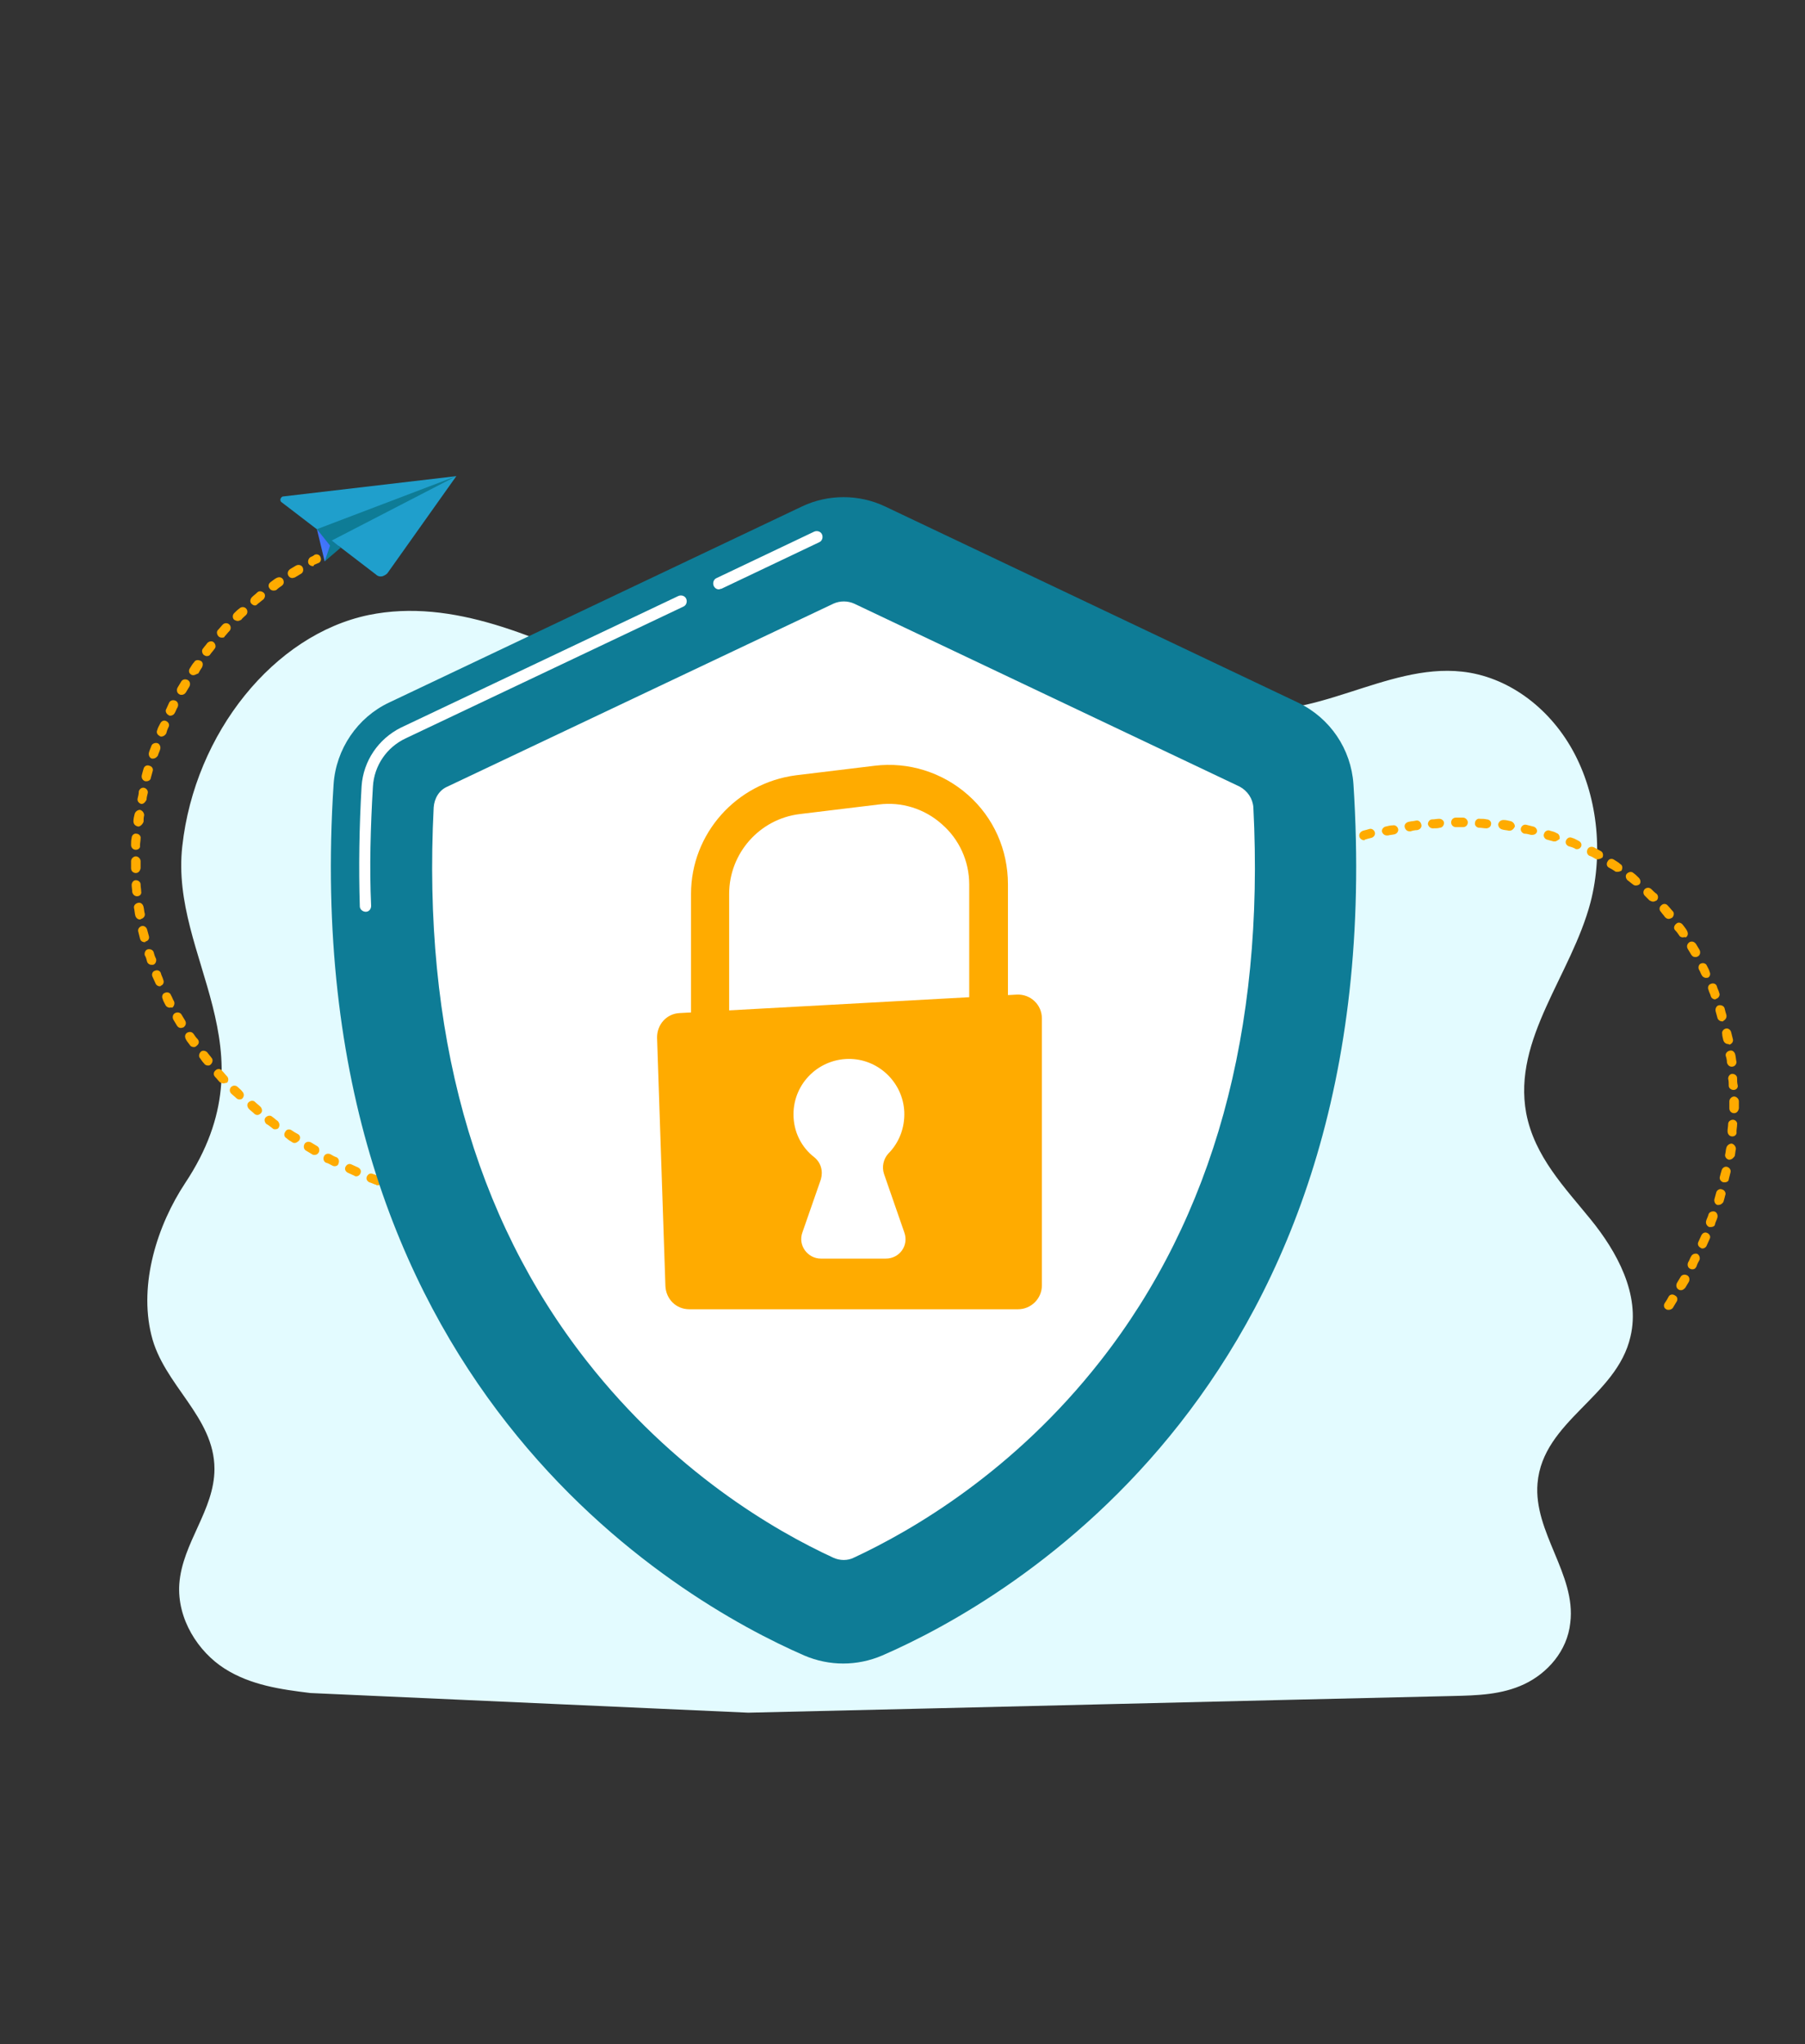
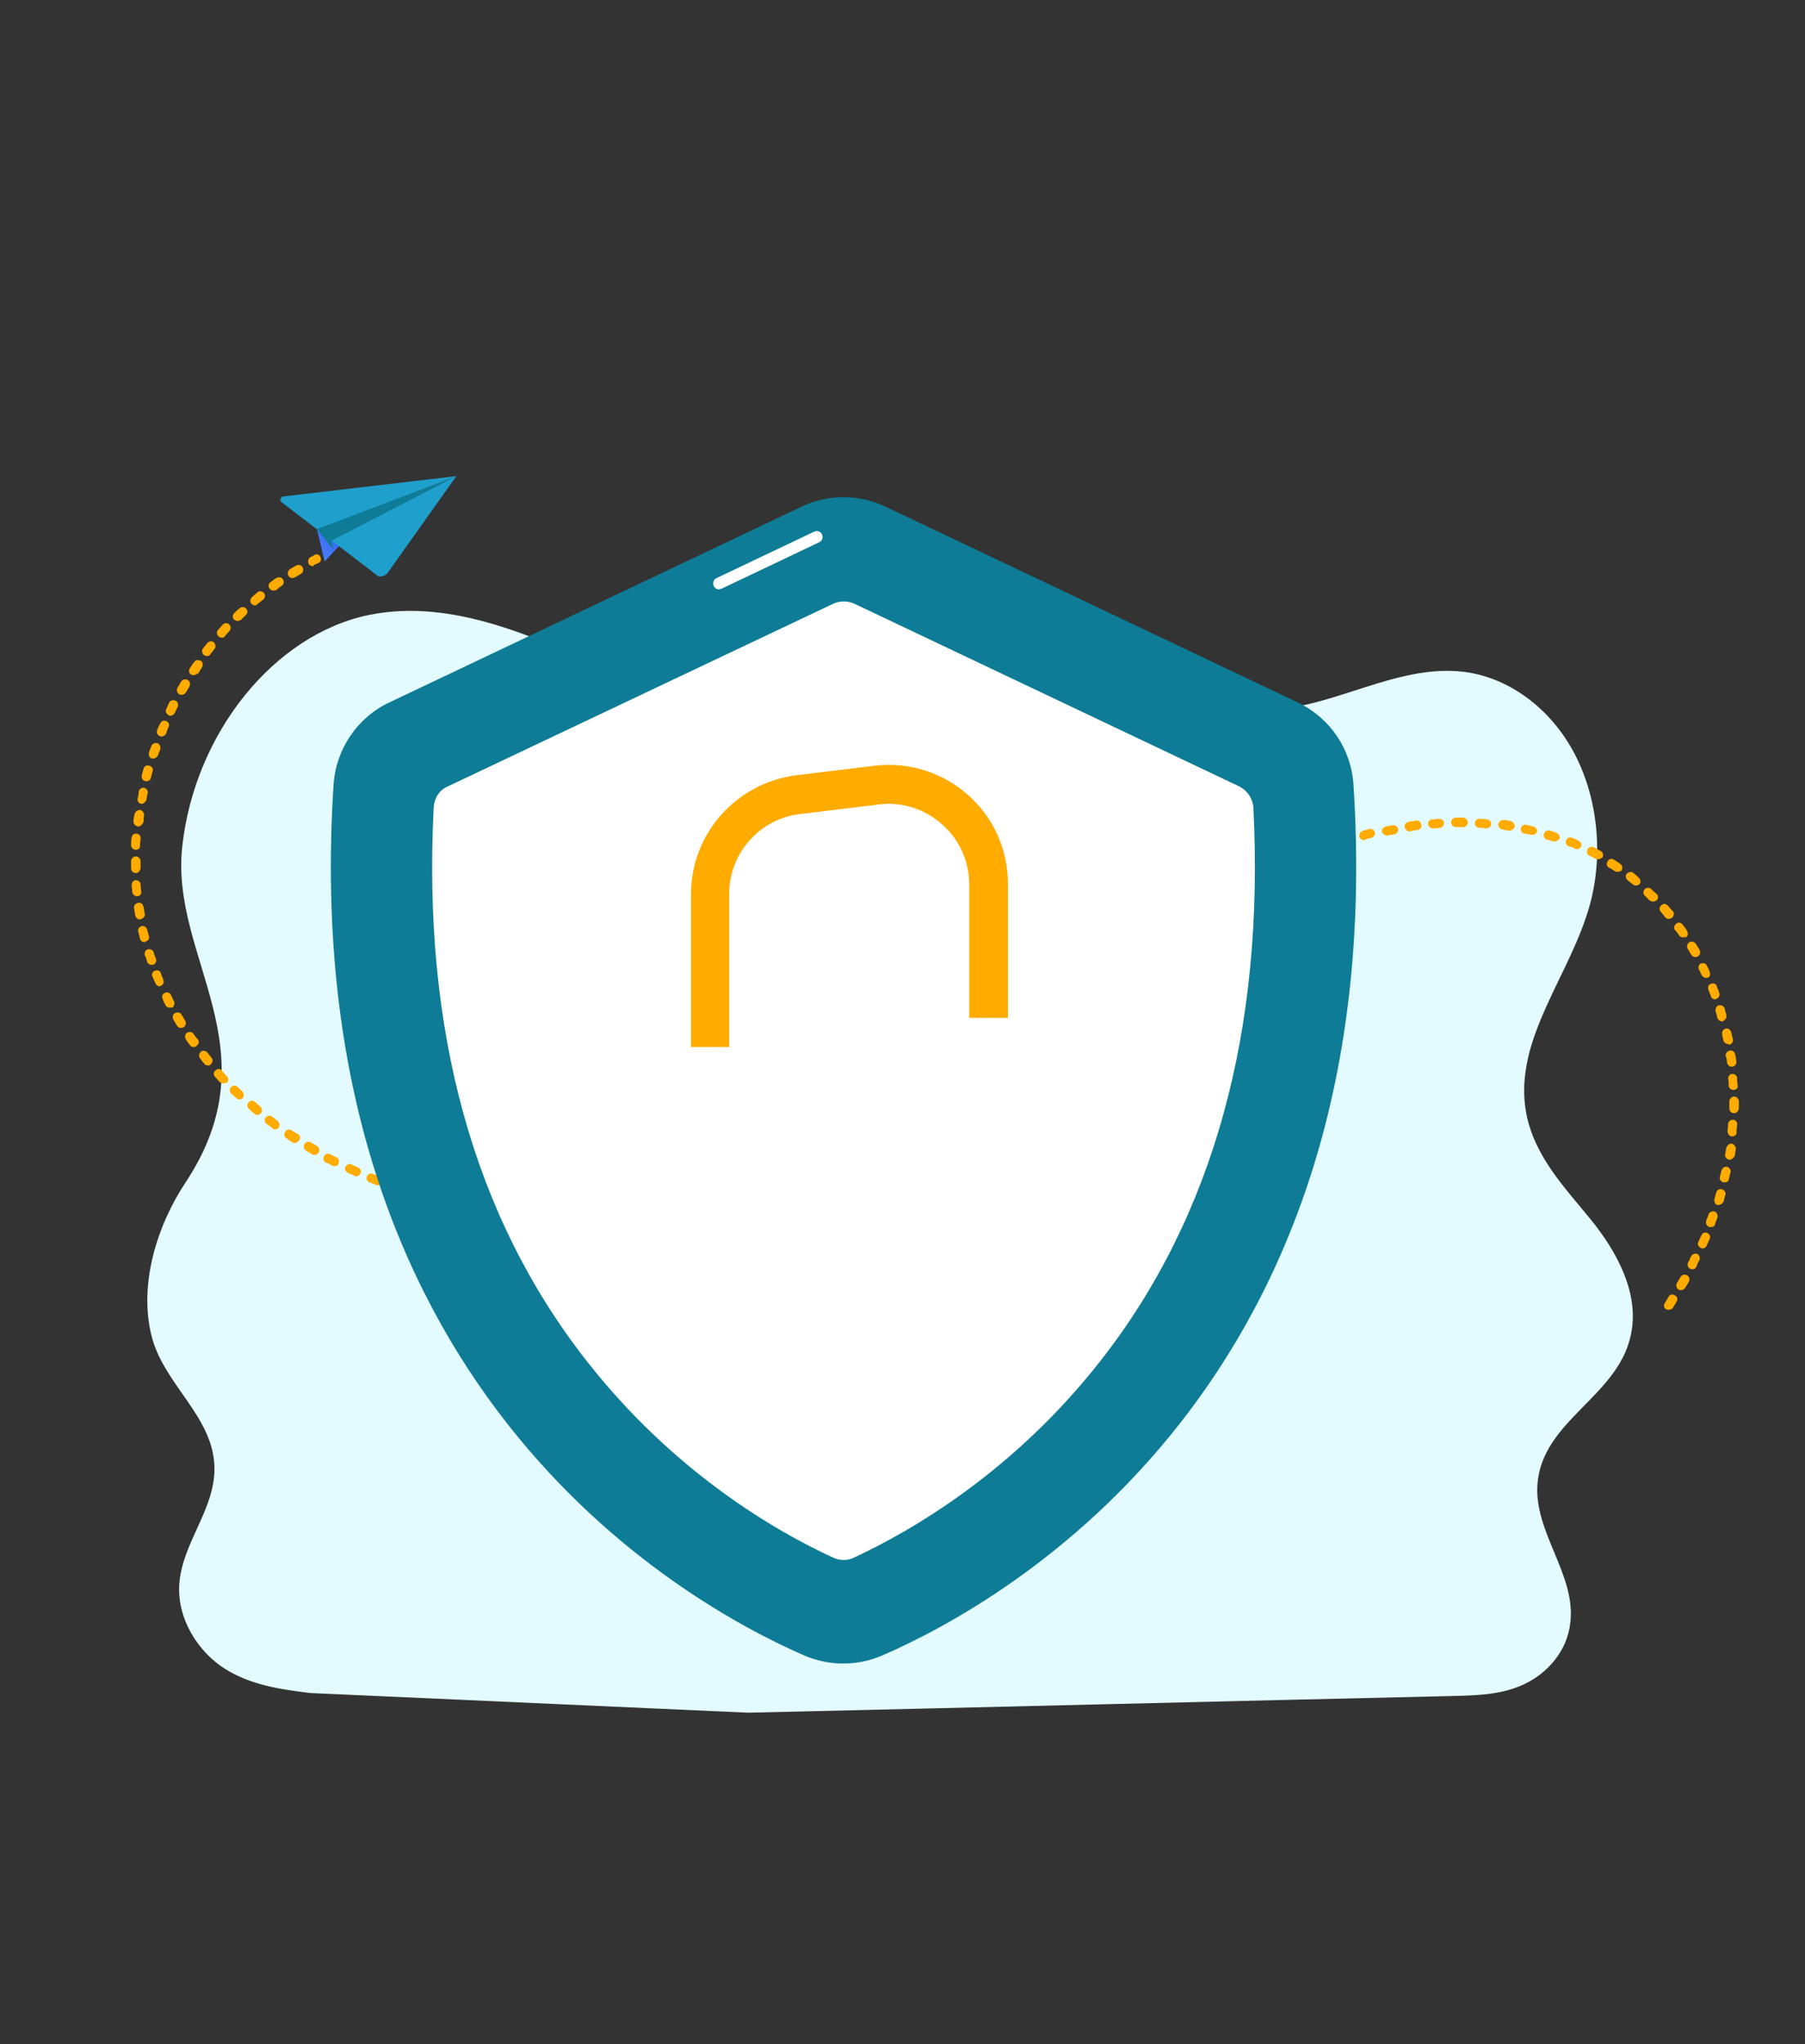
<svg xmlns="http://www.w3.org/2000/svg" version="1.1" id="Layer_1" x="0px" y="0px" viewBox="0 0 303 343" style="enable-background:new 0 0 303 343;" xml:space="preserve">
  <rect x="0" y="0" width="303" height="343" fill="#333333" stroke="none" />
  <style type="text/css"> .st0{fill:#E3FBFF;} .st1{fill:#FFAB00;} .st2{fill:#0E7C96;} .st3{fill:#FFFFFF;} .st4{fill:url(#SVGID_1_);} .st5{fill:#1F9FCC;} </style>
  <path class="st0" d="M273.7,224.3c1.7-7.1-2.3-14.3-6.7-19.7c-4.3-5.3-9.4-10.5-10.8-17.8c-2.3-12.5,7.6-23.2,10.8-35.4 c2.2-8.5,1.1-18.1-3-25.5c-4.1-7.4-11.1-12.4-18.6-13.2c-12.8-1.4-25.3,8.8-37.8,5.9c-10.1-2.4-18-12.8-28.2-14 c-12-1.3-22,10.5-33.5,14.9c-13.7,5.3-28.6-0.2-42.1-6.3s-27.7-12.9-41.9-10C46,106.5,32.7,123,30.6,142 c-2.1,18.8,15.5,33.9,0.5,56.5c-4.7,7.1-7.8,16.9-5.7,25.5c2,8.4,10.6,13.7,10.6,22.5c0,6.9-5.4,12.4-5.9,19.3 c-0.4,5.9,3.2,11.4,7.6,14.2c4.4,2.8,9.5,3.5,14.4,4.1l73.5,3.3c39.4-0.9,78.9-1.9,118.3-2.8c4.1-0.1,8.2-0.2,12-2s7.2-5.5,7.7-10.3 c1-8.1-6.2-15.2-5.5-23.4C259,238.4,271.4,234.4,273.7,224.3z" />
  <path class="st1" d="M280.1,219.8c-0.1,0-0.3,0-0.4-0.1c-0.4-0.2-0.5-0.7-0.2-1.1c0.2-0.3,0.4-0.6,0.6-1c0.2-0.4,0.7-0.5,1.1-0.2 c0.4,0.2,0.5,0.7,0.2,1.1c-0.2,0.3-0.4,0.7-0.6,1C280.6,219.7,280.4,219.8,280.1,219.8z M282.2,216.5c-0.1,0-0.3,0-0.4-0.1 c-0.4-0.2-0.5-0.7-0.3-1.1c0.2-0.3,0.4-0.7,0.6-1c0.2-0.4,0.7-0.5,1.1-0.3c0.4,0.2,0.5,0.7,0.3,1.1c-0.2,0.3-0.4,0.7-0.6,1 C282.7,216.3,282.5,216.5,282.2,216.5z M284.1,213c-0.1,0-0.2,0-0.4-0.1c-0.4-0.2-0.5-0.7-0.3-1.1c0.2-0.3,0.3-0.7,0.5-1 c0.2-0.4,0.7-0.5,1-0.4c0.4,0.2,0.5,0.7,0.4,1c-0.2,0.4-0.4,0.7-0.5,1.1C284.6,212.9,284.4,213,284.1,213z M285.8,209.5 c-0.1,0-0.2,0-0.3-0.1c-0.4-0.2-0.6-0.6-0.4-1c0.2-0.4,0.3-0.7,0.5-1.1c0.2-0.4,0.6-0.6,1-0.4c0.4,0.2,0.6,0.6,0.4,1 c-0.2,0.4-0.3,0.7-0.5,1.1C286.4,209.3,286.1,209.5,285.8,209.5z M287.2,205.9c-0.1,0-0.2,0-0.3,0c-0.4-0.2-0.6-0.6-0.5-1 c0.1-0.4,0.3-0.7,0.4-1.1c0.1-0.4,0.6-0.6,1-0.5c0.4,0.1,0.6,0.6,0.5,1c-0.1,0.4-0.3,0.7-0.4,1.1 C287.9,205.7,287.6,205.9,287.2,205.9z M92.8,204.4c-0.4,0-0.8-0.3-0.8-0.8c0-0.4,0.3-0.8,0.8-0.8c0.4,0,0.8,0,1.2,0c0,0,0,0,0,0 c0.4,0,0.8,0.3,0.8,0.8c0,0.4-0.3,0.8-0.8,0.8C93.6,204.4,93.2,204.4,92.8,204.4z M90.1,204.4C90.1,204.4,90,204.4,90.1,204.4 c-0.4,0-0.8,0-1.2-0.1c-0.4,0-0.8-0.4-0.7-0.8c0-0.4,0.4-0.8,0.8-0.7c0.4,0,0.8,0,1.2,0c0.4,0,0.8,0.4,0.8,0.8 C90.8,204,90.5,204.4,90.1,204.4z M96.7,204.3c-0.4,0-0.8-0.3-0.8-0.7c0-0.4,0.3-0.8,0.7-0.8c0.4,0,0.8,0,1.2-0.1 c0.4,0,0.8,0.3,0.8,0.7c0,0.4-0.3,0.8-0.7,0.8C97.5,204.3,97.1,204.3,96.7,204.3C96.7,204.3,96.7,204.3,96.7,204.3z M86.2,204.1 C86.1,204.1,86.1,204.1,86.2,204.1c-0.5,0-0.9-0.1-1.2-0.1c-0.4,0-0.7-0.4-0.7-0.9c0-0.4,0.4-0.7,0.9-0.7c0.4,0,0.8,0.1,1.2,0.1 c0.4,0,0.8,0.4,0.7,0.8C86.9,203.8,86.6,204.1,86.2,204.1z M100.6,204.1c-0.4,0-0.7-0.3-0.8-0.7c0-0.4,0.3-0.8,0.7-0.8 c0.4,0,0.8-0.1,1.2-0.1c0.4,0,0.8,0.3,0.9,0.7c0,0.4-0.3,0.8-0.7,0.9C101.4,204,101.1,204,100.6,204.1 C100.6,204.1,100.6,204.1,100.6,204.1z M82.3,203.7c0,0-0.1,0-0.1,0c-0.4-0.1-0.8-0.1-1.2-0.2c-0.4-0.1-0.7-0.5-0.7-0.9 c0.1-0.4,0.5-0.7,0.9-0.7c0.4,0.1,0.8,0.1,1.1,0.2c0.4,0.1,0.7,0.4,0.7,0.9C83,203.4,82.7,203.7,82.3,203.7z M104.5,203.7 c-0.4,0-0.7-0.3-0.8-0.7c-0.1-0.4,0.2-0.8,0.7-0.9c0.4,0,0.8-0.1,1.2-0.2c0.4-0.1,0.8,0.2,0.9,0.7c0.1,0.4-0.2,0.8-0.7,0.9 C105.4,203.5,105,203.6,104.5,203.7C104.5,203.7,104.5,203.7,104.5,203.7z M78.4,203.1c0,0-0.1,0-0.1,0c-0.4-0.1-0.8-0.1-1.2-0.2 c-0.4-0.1-0.7-0.5-0.6-0.9c0.1-0.4,0.5-0.7,0.9-0.6c0.4,0.1,0.8,0.1,1.1,0.2c0.4,0.1,0.7,0.5,0.6,0.9 C79.1,202.9,78.8,203.1,78.4,203.1z M108.3,203.1c-0.4,0-0.7-0.3-0.8-0.7c-0.1-0.4,0.2-0.8,0.6-0.9c0.4-0.1,0.8-0.1,1.1-0.2 c0.4-0.1,0.8,0.2,0.9,0.6c0.1,0.4-0.2,0.8-0.6,0.9c-0.4,0.1-0.8,0.1-1.2,0.2C108.4,203.1,108.4,203.1,108.3,203.1z M112.2,202.4 c-0.4,0-0.7-0.3-0.8-0.6c-0.1-0.4,0.2-0.8,0.6-0.9c0.4-0.1,0.8-0.2,1.1-0.2c0.4-0.1,0.8,0.2,0.9,0.6c0.1,0.4-0.2,0.8-0.6,0.9 c-0.4,0.1-0.8,0.2-1.2,0.2C112.3,202.4,112.2,202.4,112.2,202.4z M74.6,202.3c-0.1,0-0.1,0-0.2,0c-0.4-0.1-0.8-0.2-1.2-0.3 c-0.4-0.1-0.7-0.5-0.6-0.9c0.1-0.4,0.5-0.7,0.9-0.6c0.4,0.1,0.8,0.2,1.1,0.3c0.4,0.1,0.7,0.5,0.6,0.9 C75.3,202.1,74.9,202.3,74.6,202.3z M288.5,202.2c-0.1,0-0.2,0-0.2,0c-0.4-0.1-0.6-0.6-0.5-1c0.1-0.4,0.2-0.7,0.3-1.1 c0.1-0.4,0.6-0.7,1-0.5c0.4,0.1,0.7,0.6,0.5,1c-0.1,0.4-0.2,0.8-0.3,1.1C289.1,202,288.8,202.2,288.5,202.2z M116,201.5 c-0.4,0-0.7-0.2-0.8-0.6c-0.1-0.4,0.2-0.8,0.6-0.9c0.4-0.1,0.8-0.2,1.1-0.3c0.4-0.1,0.8,0.1,0.9,0.6c0.1,0.4-0.1,0.8-0.6,0.9 c-0.4,0.1-0.8,0.2-1.1,0.3C116.1,201.5,116.1,201.5,116,201.5z M70.8,201.4c-0.1,0-0.1,0-0.2,0c-0.4-0.1-0.8-0.2-1.1-0.3 c-0.4-0.1-0.6-0.6-0.5-1c0.1-0.4,0.6-0.7,1-0.5c0.4,0.1,0.7,0.2,1.1,0.3c0.4,0.1,0.7,0.5,0.5,1C71.5,201.1,71.1,201.4,70.8,201.4z M119.8,200.6c-0.3,0-0.7-0.2-0.8-0.6c-0.1-0.4,0.1-0.8,0.5-1c0.4-0.1,0.7-0.2,1.1-0.3c0.4-0.1,0.8,0.1,1,0.5c0.1,0.4-0.1,0.8-0.5,1 c-0.4,0.1-0.8,0.2-1.1,0.3C119.9,200.5,119.9,200.6,119.8,200.6z M67.1,200.2c-0.1,0-0.2,0-0.2,0c-0.4-0.1-0.7-0.3-1.1-0.4 c-0.4-0.1-0.6-0.6-0.5-1c0.1-0.4,0.6-0.6,1-0.5c0.4,0.1,0.7,0.3,1.1,0.4c0.4,0.1,0.6,0.6,0.5,1C67.7,200,67.4,200.2,67.1,200.2z M123.5,199.5c-0.3,0-0.6-0.2-0.7-0.5c-0.1-0.4,0.1-0.9,0.5-1c0.4-0.1,0.7-0.2,1.1-0.4c0.4-0.1,0.9,0.1,1,0.5c0.1,0.4-0.1,0.9-0.5,1 c-0.4,0.1-0.8,0.2-1.1,0.4C123.7,199.4,123.6,199.5,123.5,199.5z M63.4,198.9c-0.1,0-0.2,0-0.3-0.1c-0.4-0.1-0.7-0.3-1.1-0.4 c-0.4-0.2-0.6-0.6-0.4-1c0.2-0.4,0.6-0.6,1-0.4c0.4,0.1,0.7,0.3,1.1,0.4c0.4,0.2,0.6,0.6,0.4,1C64,198.7,63.7,198.9,63.4,198.9z M289.5,198.4c-0.1,0-0.1,0-0.2,0c-0.4-0.1-0.7-0.5-0.6-0.9c0.1-0.4,0.2-0.8,0.3-1.1c0.1-0.4,0.5-0.7,0.9-0.6 c0.4,0.1,0.7,0.5,0.6,0.9c-0.1,0.4-0.2,0.8-0.3,1.2C290.2,198.2,289.9,198.4,289.5,198.4z M127.3,198.2c-0.3,0-0.6-0.2-0.7-0.5 c-0.1-0.4,0.1-0.9,0.5-1c0.4-0.1,0.7-0.3,1.1-0.4c0.4-0.1,0.9,0.1,1,0.5c0.1,0.4-0.1,0.9-0.5,1c-0.4,0.1-0.7,0.3-1.1,0.4 C127.4,198.2,127.3,198.2,127.3,198.2z M59.8,197.4c-0.1,0-0.2,0-0.3-0.1c-0.4-0.2-0.7-0.3-1.1-0.5c-0.4-0.2-0.6-0.6-0.4-1 c0.2-0.4,0.6-0.6,1-0.4c0.4,0.2,0.7,0.3,1.1,0.5c0.4,0.2,0.6,0.6,0.4,1C60.4,197.2,60.1,197.4,59.8,197.4z M130.9,196.9 c-0.3,0-0.6-0.2-0.7-0.5c-0.2-0.4,0.1-0.9,0.5-1c0.4-0.1,0.7-0.3,1.1-0.4c0.4-0.2,0.9,0,1,0.4c0.2,0.4,0,0.9-0.4,1 c-0.4,0.1-0.7,0.3-1.1,0.4C131.1,196.9,131,196.9,130.9,196.9z M56.2,195.7c-0.1,0-0.2,0-0.4-0.1c-0.4-0.2-0.7-0.4-1.1-0.5 c-0.4-0.2-0.5-0.7-0.3-1.1c0.2-0.4,0.7-0.5,1.1-0.3c0.3,0.2,0.7,0.4,1,0.5c0.4,0.2,0.5,0.7,0.3,1.1 C56.8,195.5,56.5,195.7,56.2,195.7z M134.6,195.5c-0.3,0-0.6-0.2-0.7-0.5c-0.2-0.4,0-0.9,0.4-1c0.4-0.1,0.7-0.3,1.1-0.4 c0.4-0.2,0.9,0,1,0.4c0.2,0.4,0,0.9-0.4,1c-0.4,0.2-0.7,0.3-1.1,0.5C134.8,195.4,134.7,195.5,134.6,195.5z M290.3,194.6 c0,0-0.1,0-0.1,0c-0.4-0.1-0.7-0.5-0.6-0.9c0.1-0.4,0.1-0.8,0.2-1.1c0.1-0.4,0.5-0.7,0.9-0.7c0.4,0.1,0.7,0.5,0.7,0.9 c-0.1,0.4-0.1,0.8-0.2,1.2C291,194.3,290.7,194.6,290.3,194.6z M138.2,193.9c-0.3,0-0.6-0.2-0.7-0.5c-0.2-0.4,0-0.9,0.4-1 c0.4-0.2,0.7-0.3,1.1-0.5c0.4-0.2,0.9,0,1,0.4c0.2,0.4,0,0.9-0.4,1c-0.4,0.2-0.7,0.3-1.1,0.5C138.4,193.9,138.3,193.9,138.2,193.9z M52.8,193.8c-0.1,0-0.3,0-0.4-0.1c-0.3-0.2-0.7-0.4-1-0.6c-0.4-0.2-0.5-0.7-0.3-1.1c0.2-0.4,0.7-0.5,1.1-0.3c0.3,0.2,0.7,0.4,1,0.6 c0.4,0.2,0.5,0.7,0.3,1.1C53.3,193.7,53.1,193.8,52.8,193.8z M141.7,192.3c-0.3,0-0.6-0.2-0.7-0.4c-0.2-0.4,0-0.9,0.4-1 c0.4-0.2,0.7-0.3,1.1-0.5c0.4-0.2,0.9,0,1,0.4c0.2,0.4,0,0.9-0.4,1c-0.4,0.2-0.7,0.3-1.1,0.5C142,192.3,141.8,192.3,141.7,192.3z M49.5,191.8c-0.1,0-0.3,0-0.4-0.1c-0.3-0.2-0.7-0.4-1-0.7c-0.4-0.2-0.5-0.7-0.2-1.1c0.2-0.4,0.7-0.5,1.1-0.2c0.3,0.2,0.6,0.4,1,0.6 c0.4,0.2,0.5,0.7,0.2,1.1C50,191.6,49.7,191.8,49.5,191.8z M290.8,190.7C290.8,190.7,290.8,190.7,290.8,190.7 c-0.5,0-0.8-0.4-0.8-0.9c0-0.4,0.1-0.8,0.1-1.2c0-0.4,0.4-0.7,0.8-0.7c0.4,0,0.8,0.4,0.7,0.8c0,0.4-0.1,0.8-0.1,1.2 C291.6,190.4,291.2,190.7,290.8,190.7z M145.3,190.6c-0.3,0-0.6-0.2-0.7-0.4c-0.2-0.4,0-0.9,0.3-1c0.3-0.2,0.7-0.4,1-0.5 c0.4-0.2,0.9,0,1.1,0.3c0.2,0.4,0,0.9-0.3,1.1c-0.4,0.2-0.7,0.4-1.1,0.5C145.5,190.6,145.4,190.6,145.3,190.6z M46.2,189.5 c-0.2,0-0.3,0-0.5-0.2c-0.3-0.2-0.6-0.5-1-0.7c-0.3-0.3-0.4-0.8-0.1-1.1c0.3-0.3,0.8-0.4,1.1-0.1c0.3,0.2,0.6,0.5,0.9,0.7 c0.3,0.3,0.4,0.7,0.2,1.1C46.7,189.4,46.5,189.5,46.2,189.5z M148.7,188.8c-0.3,0-0.6-0.2-0.7-0.4c-0.2-0.4-0.1-0.9,0.3-1.1 c0.3-0.2,0.7-0.4,1-0.5c0.4-0.2,0.9-0.1,1.1,0.3c0.2,0.4,0.1,0.9-0.3,1.1c-0.3,0.2-0.7,0.4-1,0.6C149,188.8,148.9,188.8,148.7,188.8 z M43.2,187.1c-0.2,0-0.4-0.1-0.5-0.2c-0.3-0.3-0.6-0.5-0.9-0.8c-0.3-0.3-0.4-0.8-0.1-1.1c0.3-0.3,0.8-0.4,1.1-0.1 c0.3,0.3,0.6,0.5,0.9,0.8c0.3,0.3,0.4,0.8,0.1,1.1C43.6,187,43.4,187.1,43.2,187.1z M152.2,186.9c-0.3,0-0.5-0.1-0.7-0.4 c-0.2-0.4-0.1-0.9,0.3-1.1c0.3-0.2,0.7-0.4,1-0.6c0.4-0.2,0.9-0.1,1.1,0.3c0.2,0.4,0.1,0.9-0.3,1.1c-0.3,0.2-0.7,0.4-1,0.6 C152.4,186.9,152.3,186.9,152.2,186.9z M291.1,186.8C291.1,186.8,291.1,186.8,291.1,186.8c-0.5,0-0.8-0.4-0.8-0.8c0-0.4,0-0.8,0-1.2 c0-0.4,0.4-0.8,0.8-0.8c0,0,0,0,0,0c0.4,0,0.8,0.4,0.8,0.8c0,0.4,0,0.8,0,1.2C291.8,186.5,291.5,186.8,291.1,186.8z M155.6,185 c-0.3,0-0.5-0.1-0.7-0.4c-0.2-0.4-0.1-0.9,0.3-1.1c0.3-0.2,0.7-0.4,1-0.6c0.4-0.2,0.9-0.1,1.1,0.3c0.2,0.4,0.1,0.9-0.3,1.1 c-0.3,0.2-0.7,0.4-1,0.6C155.8,185,155.7,185,155.6,185z M40.2,184.5c-0.2,0-0.4-0.1-0.5-0.2c-0.3-0.3-0.6-0.5-0.9-0.8 c-0.3-0.3-0.3-0.8,0-1.1c0.3-0.3,0.8-0.3,1.1,0c0.3,0.3,0.6,0.5,0.8,0.8c0.3,0.3,0.3,0.8,0,1.1C40.7,184.4,40.4,184.5,40.2,184.5z M158.9,183c-0.3,0-0.5-0.1-0.7-0.4c-0.2-0.4-0.1-0.9,0.3-1.1c0.3-0.2,0.7-0.4,1-0.6c0.4-0.2,0.8-0.1,1.1,0.3 c0.2,0.4,0.1,0.8-0.3,1.1c-0.3,0.2-0.7,0.4-1,0.6C159.2,183,159.1,183,158.9,183z M291,182.9c-0.4,0-0.8-0.3-0.8-0.7 c0-0.4,0-0.8-0.1-1.2c0-0.4,0.3-0.8,0.7-0.8c0.4,0,0.8,0.3,0.8,0.7c0,0.4,0,0.8,0.1,1.2C291.8,182.5,291.5,182.9,291,182.9 C291.1,182.9,291,182.9,291,182.9z M37.5,181.8c-0.2,0-0.4-0.1-0.6-0.2c-0.3-0.3-0.5-0.6-0.8-0.9c-0.3-0.3-0.3-0.8,0.1-1.1 c0.3-0.3,0.8-0.3,1.1,0.1c0.3,0.3,0.5,0.6,0.8,0.9c0.3,0.3,0.3,0.8,0,1.1C37.9,181.7,37.7,181.8,37.5,181.8z M162.3,180.9 c-0.3,0-0.5-0.1-0.7-0.4c-0.2-0.4-0.1-0.8,0.2-1.1c0.3-0.2,0.7-0.4,1-0.6c0.4-0.2,0.8-0.1,1.1,0.2c0.2,0.4,0.1,0.8-0.2,1.1 c-0.3,0.2-0.7,0.4-1,0.6C162.5,180.9,162.4,180.9,162.3,180.9z M290.7,179c-0.4,0-0.7-0.3-0.8-0.7c0-0.4-0.1-0.8-0.2-1.1 c-0.1-0.4,0.2-0.8,0.7-0.9c0.4-0.1,0.8,0.2,0.9,0.7c0.1,0.4,0.1,0.8,0.2,1.2C291.5,178.6,291.2,179,290.7,179 C290.8,179,290.7,179,290.7,179z M165.5,178.8c-0.3,0-0.5-0.1-0.7-0.4c-0.2-0.4-0.1-0.8,0.2-1.1c0.3-0.2,0.7-0.4,1-0.6 c0.4-0.2,0.8-0.1,1.1,0.2c0.2,0.4,0.1,0.8-0.2,1.1c-0.3,0.2-0.7,0.4-1,0.6C165.8,178.8,165.7,178.8,165.5,178.8z M34.9,178.8 c-0.2,0-0.5-0.1-0.6-0.3c-0.3-0.3-0.5-0.6-0.7-0.9c-0.3-0.3-0.2-0.8,0.1-1.1c0.3-0.3,0.8-0.2,1.1,0.1c0.2,0.3,0.5,0.6,0.7,0.9 c0.3,0.3,0.2,0.8-0.1,1.1C35.2,178.8,35.1,178.8,34.9,178.8z M168.8,176.7c-0.3,0-0.5-0.1-0.6-0.3c-0.2-0.4-0.1-0.8,0.2-1.1 c0.3-0.2,0.6-0.4,1-0.7c0.4-0.2,0.8-0.2,1.1,0.2c0.2,0.4,0.2,0.8-0.2,1.1c-0.3,0.2-0.6,0.4-1,0.7 C169.1,176.6,168.9,176.7,168.8,176.7z M32.5,175.7c-0.2,0-0.5-0.1-0.6-0.3c-0.2-0.3-0.5-0.6-0.7-1c-0.2-0.4-0.2-0.8,0.2-1.1 c0.4-0.2,0.8-0.2,1.1,0.2c0.2,0.3,0.4,0.6,0.7,0.9c0.3,0.4,0.2,0.8-0.2,1.1C32.8,175.7,32.7,175.7,32.5,175.7z M290.1,175.2 c-0.4,0-0.7-0.3-0.8-0.6c-0.1-0.4-0.2-0.8-0.2-1.1c-0.1-0.4,0.2-0.8,0.6-0.9c0.4-0.1,0.8,0.2,0.9,0.6c0.1,0.4,0.2,0.8,0.3,1.2 c0.1,0.4-0.2,0.8-0.6,0.9C290.2,175.2,290.1,175.2,290.1,175.2z M172,174.5c-0.2,0-0.5-0.1-0.6-0.3c-0.2-0.4-0.2-0.8,0.2-1.1l1-0.7 c0.4-0.2,0.8-0.2,1.1,0.2c0.2,0.4,0.2,0.8-0.2,1.1l-1,0.7C172.3,174.4,172.2,174.5,172,174.5z M30.4,172.5c-0.3,0-0.5-0.1-0.7-0.4 c-0.2-0.3-0.4-0.7-0.6-1c-0.2-0.4-0.1-0.9,0.3-1.1c0.4-0.2,0.9-0.1,1.1,0.3c0.2,0.3,0.4,0.7,0.6,1c0.2,0.4,0.1,0.8-0.3,1.1 C30.7,172.4,30.5,172.5,30.4,172.5z M175.2,172.2c-0.2,0-0.5-0.1-0.6-0.3c-0.3-0.4-0.2-0.8,0.2-1.1l1-0.7c0.4-0.3,0.8-0.2,1.1,0.2 c0.3,0.4,0.2,0.8-0.2,1.1l-1,0.7C175.5,172.2,175.4,172.2,175.2,172.2z M289.1,171.4c-0.3,0-0.7-0.2-0.8-0.6 c-0.1-0.4-0.2-0.7-0.3-1.1c-0.1-0.4,0.1-0.9,0.5-1c0.4-0.1,0.9,0.1,1,0.5c0.1,0.4,0.2,0.8,0.3,1.1c0.1,0.4-0.1,0.8-0.5,1 C289.3,171.4,289.2,171.4,289.1,171.4z M178.4,169.9c-0.2,0-0.5-0.1-0.6-0.3c-0.3-0.3-0.2-0.8,0.2-1.1l0.9-0.7 c0.3-0.3,0.8-0.2,1.1,0.2c0.3,0.3,0.2,0.8-0.2,1.1l-0.9,0.7C178.7,169.9,178.5,169.9,178.4,169.9z M28.5,169.1 c-0.3,0-0.6-0.2-0.7-0.4c-0.2-0.4-0.4-0.7-0.5-1.1c-0.2-0.4,0-0.9,0.4-1c0.4-0.2,0.9,0,1,0.4c0.2,0.3,0.3,0.7,0.5,1 c0.2,0.4,0,0.9-0.3,1.1C28.7,169,28.6,169.1,28.5,169.1z M287.9,167.7c-0.3,0-0.6-0.2-0.7-0.5c-0.1-0.4-0.3-0.7-0.4-1.1 c-0.2-0.4,0-0.9,0.4-1c0.4-0.2,0.9,0,1,0.4c0.1,0.4,0.3,0.7,0.4,1.1c0.2,0.4-0.1,0.9-0.5,1C288.1,167.6,288,167.7,287.9,167.7z M181.5,167.6c-0.2,0-0.5-0.1-0.6-0.3c-0.3-0.3-0.2-0.8,0.2-1.1l0.9-0.7c0.3-0.3,0.8-0.2,1.1,0.2c0.3,0.3,0.2,0.8-0.2,1.1l-0.9,0.7 C181.9,167.6,181.7,167.6,181.5,167.6z M26.8,165.5c-0.3,0-0.6-0.2-0.7-0.5c-0.2-0.4-0.3-0.7-0.5-1.1c-0.2-0.4,0-0.9,0.4-1 c0.4-0.2,0.9,0,1,0.4c0.1,0.4,0.3,0.7,0.4,1.1c0.2,0.4,0,0.9-0.4,1C27,165.5,26.9,165.5,26.8,165.5z M184.7,165.3 c-0.2,0-0.5-0.1-0.6-0.3c-0.3-0.3-0.2-0.8,0.2-1.1l0.9-0.7c0.3-0.3,0.8-0.2,1.1,0.2c0.3,0.3,0.2,0.8-0.2,1.1l-0.9,0.7 C185,165.3,184.9,165.3,184.7,165.3z M286.4,164.1c-0.3,0-0.6-0.2-0.7-0.4c-0.2-0.3-0.3-0.7-0.5-1c-0.2-0.4,0-0.9,0.3-1 c0.4-0.2,0.9,0,1,0.3c0.2,0.4,0.4,0.7,0.5,1.1c0.2,0.4,0,0.9-0.4,1C286.6,164,286.5,164.1,286.4,164.1z M187.9,163 c-0.2,0-0.5-0.1-0.6-0.3c-0.3-0.3-0.2-0.8,0.2-1.1l1-0.7c0.4-0.3,0.8-0.2,1.1,0.2c0.3,0.4,0.2,0.8-0.2,1.1l-1,0.7 C188.2,163,188,163,187.9,163z M25.4,161.9c-0.3,0-0.6-0.2-0.7-0.5c-0.1-0.4-0.2-0.8-0.4-1.1c-0.1-0.4,0.1-0.9,0.5-1 c0.4-0.1,0.9,0.1,1,0.5c0.1,0.4,0.2,0.7,0.4,1.1c0.1,0.4-0.1,0.9-0.5,1C25.6,161.9,25.5,161.9,25.4,161.9z M191,160.7 c-0.2,0-0.5-0.1-0.6-0.3c-0.3-0.4-0.2-0.8,0.2-1.1c0.3-0.2,0.6-0.5,1-0.7c0.4-0.2,0.8-0.2,1.1,0.2c0.2,0.4,0.2,0.8-0.2,1.1 c-0.3,0.2-0.6,0.4-1,0.7C191.3,160.7,191.2,160.7,191,160.7z M284.6,160.6c-0.3,0-0.5-0.1-0.7-0.4c-0.2-0.3-0.4-0.7-0.6-1 c-0.2-0.4-0.1-0.8,0.3-1.1c0.4-0.2,0.8-0.1,1.1,0.3c0.2,0.3,0.4,0.7,0.6,1c0.2,0.4,0.1,0.9-0.3,1.1 C284.8,160.6,284.7,160.6,284.6,160.6z M194.2,158.5c-0.2,0-0.5-0.1-0.6-0.3c-0.2-0.4-0.2-0.8,0.2-1.1c0.3-0.2,0.6-0.4,1-0.7 c0.4-0.2,0.8-0.2,1.1,0.2c0.2,0.4,0.2,0.8-0.2,1.1c-0.3,0.2-0.6,0.4-1,0.7C194.5,158.4,194.4,158.5,194.2,158.5z M24.3,158.1 c-0.4,0-0.7-0.2-0.8-0.6c-0.1-0.4-0.2-0.8-0.3-1.2c-0.1-0.4,0.2-0.8,0.6-0.9c0.4-0.1,0.8,0.2,0.9,0.6c0.1,0.4,0.2,0.7,0.3,1.1 c0.1,0.4-0.1,0.8-0.6,0.9C24.4,158.1,24.4,158.1,24.3,158.1z M282.5,157.3c-0.2,0-0.5-0.1-0.6-0.3c-0.2-0.3-0.4-0.6-0.7-0.9 c-0.3-0.3-0.2-0.8,0.2-1.1c0.3-0.3,0.8-0.2,1.1,0.2c0.2,0.3,0.5,0.6,0.7,1c0.2,0.4,0.2,0.8-0.2,1.1 C282.8,157.2,282.6,157.3,282.5,157.3z M197.5,156.3c-0.3,0-0.5-0.1-0.7-0.3c-0.2-0.4-0.1-0.8,0.2-1.1c0.3-0.2,0.7-0.4,1-0.7 c0.4-0.2,0.8-0.1,1.1,0.2c0.2,0.4,0.1,0.8-0.2,1.1c-0.3,0.2-0.6,0.4-1,0.6C197.8,156.2,197.6,156.3,197.5,156.3z M23.5,154.3 c-0.4,0-0.7-0.3-0.8-0.7c-0.1-0.4-0.1-0.8-0.2-1.2c-0.1-0.4,0.2-0.8,0.7-0.9c0.4-0.1,0.8,0.2,0.9,0.7c0.1,0.4,0.1,0.8,0.2,1.1 c0.1,0.4-0.2,0.8-0.6,0.9C23.6,154.3,23.5,154.3,23.5,154.3z M280.1,154.2c-0.2,0-0.4-0.1-0.6-0.3c-0.2-0.3-0.5-0.6-0.7-0.9 c-0.3-0.3-0.3-0.8,0.1-1.1c0.3-0.3,0.8-0.3,1.1,0.1c0.3,0.3,0.5,0.6,0.8,0.9c0.3,0.3,0.2,0.8-0.1,1.1 C280.5,154.1,280.3,154.2,280.1,154.2z M200.7,154.2c-0.3,0-0.5-0.1-0.7-0.4c-0.2-0.4-0.1-0.8,0.2-1.1c0.3-0.2,0.7-0.4,1-0.6 c0.4-0.2,0.8-0.1,1.1,0.2c0.2,0.4,0.1,0.8-0.2,1.1c-0.3,0.2-0.7,0.4-1,0.6C201,154.1,200.9,154.2,200.7,154.2z M204.1,152.1 c-0.3,0-0.5-0.1-0.7-0.4c-0.2-0.4-0.1-0.9,0.3-1.1c0.3-0.2,0.7-0.4,1-0.6c0.4-0.2,0.9-0.1,1.1,0.3c0.2,0.4,0.1,0.9-0.3,1.1 c-0.3,0.2-0.7,0.4-1,0.6C204.3,152.1,204.2,152.1,204.1,152.1z M277.5,151.3c-0.2,0-0.4-0.1-0.6-0.2c-0.3-0.3-0.5-0.5-0.8-0.8 c-0.3-0.3-0.3-0.8,0-1.1c0.3-0.3,0.8-0.3,1.1,0c0.3,0.3,0.6,0.6,0.9,0.8c0.3,0.3,0.3,0.8,0,1.1C277.9,151.2,277.7,151.3,277.5,151.3 z M23,150.4c-0.4,0-0.7-0.3-0.8-0.7c0-0.4-0.1-0.8-0.1-1.2c0-0.4,0.3-0.8,0.7-0.8c0.4,0,0.8,0.3,0.8,0.7c0,0.4,0.1,0.8,0.1,1.2 C23.8,150,23.5,150.4,23,150.4C23,150.4,23,150.4,23,150.4z M207.4,150.1c-0.3,0-0.5-0.1-0.7-0.4c-0.2-0.4-0.1-0.9,0.3-1.1 c0.3-0.2,0.7-0.4,1-0.6c0.4-0.2,0.9-0.1,1.1,0.3c0.2,0.4,0.1,0.9-0.3,1.1c-0.3,0.2-0.7,0.4-1,0.6 C207.7,150.1,207.6,150.1,207.4,150.1z M274.6,148.6c-0.2,0-0.4-0.1-0.5-0.2c-0.3-0.2-0.6-0.5-0.9-0.7c-0.3-0.3-0.4-0.8-0.1-1.1 c0.3-0.3,0.8-0.4,1.1-0.1c0.3,0.2,0.6,0.5,0.9,0.8c0.3,0.3,0.4,0.8,0.1,1.1C275.1,148.5,274.8,148.6,274.6,148.6z M210.9,148.2 c-0.3,0-0.6-0.2-0.7-0.4c-0.2-0.4-0.1-0.9,0.3-1.1c0.3-0.2,0.7-0.4,1-0.5c0.4-0.2,0.9,0,1.1,0.3c0.2,0.4,0,0.9-0.3,1.1 c-0.3,0.2-0.7,0.4-1,0.5C211.1,148.2,211,148.2,210.9,148.2z M22.8,146.5c-0.4,0-0.8-0.3-0.8-0.8c0-0.4,0-0.7,0-1.1v-0.1 c0-0.4,0.4-0.8,0.8-0.8c0.4,0,0.8,0.4,0.8,0.8v0.1c0,0.4,0,0.7,0,1.1C23.5,146.2,23.2,146.5,22.8,146.5 C22.8,146.5,22.8,146.5,22.8,146.5z M214.3,146.5c-0.3,0-0.6-0.2-0.7-0.4c-0.2-0.4,0-0.9,0.4-1c0.4-0.2,0.7-0.3,1.1-0.5 c0.4-0.2,0.9,0,1,0.4c0.2,0.4,0,0.9-0.4,1c-0.4,0.2-0.7,0.3-1.1,0.5C214.6,146.5,214.5,146.5,214.3,146.5z M271.5,146.3 c-0.2,0-0.3,0-0.4-0.1c-0.3-0.2-0.6-0.4-1-0.6c-0.4-0.2-0.5-0.7-0.2-1.1c0.2-0.4,0.7-0.5,1.1-0.2c0.3,0.2,0.7,0.4,1,0.7 c0.4,0.2,0.4,0.7,0.2,1.1C272,146.2,271.8,146.3,271.5,146.3z M217.9,144.9c-0.3,0-0.6-0.2-0.7-0.5c-0.2-0.4,0-0.9,0.4-1 c0.4-0.2,0.7-0.3,1.1-0.5c0.4-0.2,0.9,0,1,0.4c0.2,0.4,0,0.9-0.4,1c-0.4,0.1-0.7,0.3-1.1,0.5C218.1,144.8,218,144.9,217.9,144.9z M268.2,144.2c-0.1,0-0.3,0-0.4-0.1c-0.3-0.2-0.7-0.4-1-0.5c-0.4-0.2-0.5-0.7-0.3-1.1c0.2-0.4,0.7-0.5,1.1-0.3 c0.4,0.2,0.7,0.4,1.1,0.6c0.4,0.2,0.5,0.7,0.3,1.1C268.7,144.1,268.4,144.2,268.2,144.2z M221.5,143.4c-0.3,0-0.6-0.2-0.7-0.5 c-0.2-0.4,0.1-0.9,0.5-1c0.4-0.1,0.7-0.3,1.1-0.4c0.4-0.1,0.9,0.1,1,0.5c0.1,0.4-0.1,0.9-0.5,1c-0.4,0.1-0.7,0.3-1.1,0.4 C221.7,143.4,221.6,143.4,221.5,143.4z M22.8,142.6C22.8,142.6,22.8,142.6,22.8,142.6c-0.5,0-0.8-0.4-0.8-0.8c0-0.4,0-0.8,0.1-1.2 c0-0.4,0.4-0.8,0.8-0.7c0.4,0,0.8,0.4,0.7,0.8c0,0.4-0.1,0.8-0.1,1.2C23.6,142.3,23.2,142.6,22.8,142.6z M264.7,142.5 c-0.1,0-0.2,0-0.3-0.1c-0.4-0.2-0.7-0.3-1.1-0.4c-0.4-0.2-0.6-0.6-0.4-1c0.2-0.4,0.6-0.6,1-0.4c0.4,0.1,0.7,0.3,1.1,0.5 c0.4,0.2,0.6,0.6,0.4,1C265.2,142.4,265,142.5,264.7,142.5z M225.2,142.1c-0.3,0-0.6-0.2-0.7-0.5c-0.1-0.4,0.1-0.9,0.5-1 c0.4-0.1,0.8-0.2,1.1-0.3c0.4-0.1,0.8,0.1,1,0.5c0.1,0.4-0.1,0.8-0.5,1c-0.4,0.1-0.7,0.2-1.1,0.3 C225.4,142.1,225.3,142.1,225.2,142.1z M261,141.2c-0.1,0-0.2,0-0.2,0c-0.4-0.1-0.7-0.2-1.1-0.3c-0.4-0.1-0.7-0.6-0.5-1 c0.1-0.4,0.6-0.7,1-0.5c0.4,0.1,0.8,0.2,1.1,0.4c0.4,0.1,0.6,0.6,0.5,1C261.6,140.9,261.3,141.2,261,141.2z M229,141 c-0.3,0-0.7-0.2-0.8-0.6c-0.1-0.4,0.1-0.8,0.6-1c0.4-0.1,0.8-0.2,1.1-0.3c0.4-0.1,0.8,0.2,0.9,0.6c0.1,0.4-0.2,0.8-0.6,0.9 c-0.4,0.1-0.8,0.2-1.1,0.3C229.1,141,229.1,141,229,141z M232.8,140.2c-0.4,0-0.7-0.3-0.8-0.6c-0.1-0.4,0.2-0.8,0.6-0.9 c0.4-0.1,0.8-0.2,1.2-0.2c0.4-0.1,0.8,0.2,0.9,0.6c0.1,0.4-0.2,0.8-0.6,0.9c-0.4,0.1-0.8,0.1-1.1,0.2 C232.9,140.2,232.8,140.2,232.8,140.2z M257.2,140.1c-0.1,0-0.1,0-0.2,0c-0.4-0.1-0.7-0.2-1.1-0.2c-0.4-0.1-0.7-0.5-0.6-0.9 c0.1-0.4,0.5-0.7,0.9-0.6c0.4,0.1,0.8,0.2,1.2,0.3c0.4,0.1,0.7,0.5,0.6,0.9C257.9,139.9,257.6,140.1,257.2,140.1z M236.6,139.5 c-0.4,0-0.7-0.3-0.8-0.7c-0.1-0.4,0.2-0.8,0.7-0.9c0.4-0.1,0.8-0.1,1.2-0.2c0.4-0.1,0.8,0.2,0.9,0.7c0.1,0.4-0.2,0.8-0.7,0.9 c-0.4,0-0.8,0.1-1.1,0.2C236.7,139.5,236.7,139.5,236.6,139.5z M253.4,139.4c0,0-0.1,0-0.1,0c-0.4-0.1-0.8-0.1-1.1-0.2 c-0.4-0.1-0.7-0.4-0.7-0.9c0.1-0.4,0.4-0.7,0.9-0.7c0.4,0,0.8,0.1,1.2,0.2c0.4,0.1,0.7,0.5,0.7,0.9 C254.1,139.1,253.8,139.4,253.4,139.4z M240.5,139c-0.4,0-0.7-0.3-0.8-0.7c0-0.4,0.3-0.8,0.7-0.8c0.4,0,0.8-0.1,1.2-0.1 c0.4,0,0.8,0.3,0.8,0.7c0,0.4-0.3,0.8-0.7,0.8C241.4,139,241,139,240.5,139C240.6,139,240.5,139,240.5,139z M249.5,139 C249.5,139,249.5,139,249.5,139c-0.4,0-0.8-0.1-1.2-0.1c-0.4,0-0.8-0.4-0.7-0.8c0-0.4,0.4-0.8,0.8-0.7c0.4,0,0.8,0,1.2,0.1 c0.4,0,0.8,0.4,0.7,0.8C250.3,138.7,249.9,139,249.5,139z M244.4,138.8c-0.4,0-0.8-0.3-0.8-0.8c0-0.4,0.3-0.8,0.8-0.8 c0.4,0,0.8,0,1.2,0c0.4,0,0.8,0.4,0.8,0.8s-0.3,0.8-0.8,0.8h0C245.2,138.8,244.8,138.8,244.4,138.8 C244.4,138.8,244.4,138.8,244.4,138.8z M23.2,138.7C23.1,138.7,23.1,138.7,23.2,138.7c-0.5-0.1-0.8-0.4-0.8-0.9 c0-0.4,0.1-0.8,0.2-1.2c0.1-0.4,0.5-0.7,0.9-0.7c0.4,0.1,0.7,0.5,0.7,0.9c-0.1,0.4-0.1,0.8-0.1,1.1 C23.9,138.4,23.5,138.7,23.2,138.7z M23.8,134.9c0,0-0.1,0-0.1,0c-0.4-0.1-0.7-0.5-0.6-0.9c0.1-0.4,0.2-0.8,0.2-1.2 c0.1-0.4,0.5-0.7,0.9-0.6c0.4,0.1,0.7,0.5,0.6,0.9c-0.1,0.4-0.2,0.8-0.2,1.1C24.4,134.6,24.1,134.9,23.8,134.9z M24.6,131.1 c-0.1,0-0.1,0-0.2,0c-0.4-0.1-0.7-0.5-0.6-1c0.1-0.4,0.2-0.8,0.3-1.1c0.1-0.4,0.5-0.7,1-0.5c0.4,0.1,0.7,0.5,0.5,1 c-0.1,0.4-0.2,0.7-0.3,1.1C25.3,130.8,25,131.1,24.6,131.1z M25.7,127.3c-0.1,0-0.2,0-0.2,0c-0.4-0.1-0.6-0.6-0.5-1 c0.1-0.4,0.3-0.8,0.4-1.1c0.1-0.4,0.6-0.6,1-0.5c0.4,0.1,0.6,0.6,0.5,1c-0.1,0.4-0.3,0.7-0.4,1.1C26.3,127.1,26,127.3,25.7,127.3z M27.1,123.6c-0.1,0-0.2,0-0.3-0.1c-0.4-0.2-0.6-0.6-0.4-1c0.1-0.4,0.3-0.7,0.5-1.1c0.2-0.4,0.6-0.6,1-0.4c0.4,0.2,0.6,0.6,0.4,1 c-0.2,0.4-0.3,0.7-0.4,1.1C27.7,123.4,27.4,123.6,27.1,123.6z M28.6,120.1c-0.1,0-0.2,0-0.3-0.1c-0.4-0.2-0.6-0.7-0.4-1 c0.2-0.4,0.3-0.7,0.5-1.1c0.2-0.4,0.7-0.5,1.1-0.3c0.4,0.2,0.5,0.7,0.3,1.1c-0.2,0.3-0.3,0.7-0.5,1 C29.2,119.9,28.9,120.1,28.6,120.1z M30.5,116.6c-0.1,0-0.3,0-0.4-0.1c-0.4-0.2-0.5-0.7-0.3-1.1c0.2-0.3,0.4-0.7,0.6-1 c0.2-0.4,0.7-0.5,1.1-0.3c0.4,0.2,0.5,0.7,0.3,1.1c-0.2,0.3-0.4,0.7-0.6,1C31,116.5,30.7,116.6,30.5,116.6z M32.5,113.3 c-0.1,0-0.3,0-0.4-0.1c-0.4-0.2-0.5-0.7-0.2-1.1c0.2-0.3,0.4-0.7,0.7-1c0.2-0.4,0.7-0.4,1.1-0.2c0.4,0.2,0.4,0.7,0.2,1.1 c-0.2,0.3-0.4,0.6-0.6,1C33,113.1,32.7,113.3,32.5,113.3z M34.7,110.1c-0.2,0-0.3-0.1-0.5-0.2c-0.3-0.3-0.4-0.8-0.1-1.1 c0.2-0.3,0.5-0.6,0.7-0.9c0.3-0.3,0.8-0.4,1.1-0.1c0.3,0.3,0.4,0.8,0.1,1.1c-0.2,0.3-0.5,0.6-0.7,0.9C35.2,110,35,110.1,34.7,110.1z M37.2,107c-0.2,0-0.4-0.1-0.5-0.2c-0.3-0.3-0.4-0.8-0.1-1.1c0.3-0.3,0.5-0.6,0.8-0.9c0.3-0.3,0.8-0.3,1.1,0c0.3,0.3,0.3,0.8,0,1.1 c-0.3,0.3-0.5,0.6-0.8,0.9C37.7,107,37.4,107,37.2,107z M39.9,104.2c-0.2,0-0.4-0.1-0.6-0.2c-0.3-0.3-0.3-0.8,0-1.1 c0.3-0.3,0.6-0.6,0.9-0.8c0.3-0.3,0.8-0.3,1.1,0c0.3,0.3,0.3,0.8,0,1.1c-0.3,0.3-0.6,0.5-0.8,0.8C40.3,104.1,40.1,104.2,39.9,104.2z M42.8,101.6c-0.2,0-0.4-0.1-0.6-0.3c-0.3-0.3-0.2-0.8,0.1-1.1c0.3-0.3,0.6-0.5,0.9-0.8c0.3-0.3,0.8-0.2,1.1,0.1 c0.3,0.3,0.2,0.8-0.1,1.1c-0.3,0.2-0.6,0.5-0.9,0.7C43.1,101.5,43,101.6,42.8,101.6z M45.9,99.1c-0.2,0-0.5-0.1-0.6-0.3 C45,98.5,45,98,45.4,97.7c0.3-0.2,0.6-0.5,1-0.7c0.4-0.2,0.8-0.2,1.1,0.2c0.2,0.4,0.2,0.8-0.2,1.1c-0.3,0.2-0.6,0.4-0.9,0.7 C46.2,99.1,46,99.1,45.9,99.1z M49.1,97c-0.3,0-0.5-0.1-0.7-0.4c-0.2-0.4-0.1-0.8,0.3-1.1c0.3-0.2,0.7-0.4,1-0.6 c0.4-0.2,0.9-0.1,1.1,0.3c0.2,0.4,0.1,0.9-0.3,1.1c-0.3,0.2-0.7,0.4-1,0.6C49.4,96.9,49.2,97,49.1,97z M52.5,95 c-0.3,0-0.6-0.2-0.7-0.4c-0.2-0.4,0-0.9,0.3-1.1c0.2-0.1,0.5-0.2,0.7-0.4c0.4-0.2,0.9,0,1,0.4c0.2,0.4,0,0.9-0.4,1 c-0.2,0.1-0.5,0.2-0.7,0.3C52.7,95,52.6,95,52.5,95z" />
  <g>
    <path class="st2" d="M227.2,131.6c-0.4-5.9-3.9-11.1-9.3-13.7L148.6,85c-4.4-2.1-9.6-2.1-14,0l-69.3,32.9 c-5.3,2.5-8.9,7.8-9.3,13.7c-6.5,100.4,57.9,137,79,146.2c4.2,1.8,8.9,1.8,13.1,0C169.3,268.6,233.7,232,227.2,131.6z" />
    <path class="st3" d="M120.7,98.9c-0.4,0-0.7-0.2-0.9-0.6c-0.2-0.5,0-1.1,0.5-1.3l16.4-7.8c0.5-0.2,1.1,0,1.3,0.5 c0.2,0.5,0,1.1-0.5,1.3l-16.4,7.8C120.9,98.8,120.8,98.9,120.7,98.9z" />
-     <path class="st3" d="M61.4,153c-0.5,0-1-0.4-1-0.9c-0.2-6.5-0.1-13.3,0.3-20.2c0.3-4.2,2.8-7.9,6.6-9.8l46.6-22.1 c0.5-0.2,1.1,0,1.3,0.5c0.2,0.5,0,1.1-0.5,1.3l-46.6,22.1c-3.2,1.5-5.3,4.6-5.5,8.1c-0.4,6.8-0.6,13.6-0.3,20 C62.3,152.6,61.9,153,61.4,153C61.4,153,61.4,153,61.4,153z" />
    <path class="st3" d="M210.4,135.5c-0.1-1.5-1-2.8-2.3-3.5l-64.7-30.7c-1.1-0.5-2.4-0.5-3.5,0L75.1,132c-1.4,0.6-2.2,2-2.3,3.5 c-1.9,37.5,6.7,68.7,25.7,92.9c14.5,18.5,31.4,28.4,41.4,33c1.1,0.5,2.4,0.5,3.4,0c9.9-4.6,26.9-14.5,41.4-33 C203.7,204.2,212.3,172.9,210.4,135.5z" />
    <g>
      <path class="st1" d="M122.5,175.7H116V150c0-10.1,7.6-18.6,17.6-19.9l13.2-1.6c5.7-0.7,11.4,1.1,15.7,4.9c4.3,3.8,6.7,9.2,6.7,15 v22.4h-6.5v-22.4c0-3.9-1.7-7.6-4.6-10.1c-2.9-2.6-6.8-3.8-10.6-3.3l-13.2,1.6c-6.8,0.8-11.9,6.6-11.9,13.4V175.7z" />
-       <path class="st1" d="M114.1,170l56.6-3.1c2.3-0.1,4.2,1.7,4.2,4v44.8c0,2.2-1.8,4-4,4h-55.2c-2.2,0-3.9-1.7-4-3.9l-1.4-41.7 C110.3,171.9,111.9,170.1,114.1,170z" />
      <path class="st3" d="M151.8,206.8l-3.4-9.8c-0.4-1.2-0.1-2.5,0.7-3.4c1.8-1.8,2.8-4.3,2.7-7c-0.2-4.8-4.1-8.7-8.9-8.9 c-5.3-0.2-9.7,4-9.7,9.3c0,2.9,1.3,5.5,3.5,7.2c1.1,0.9,1.5,2.3,1.1,3.7l-3.1,8.9c-0.8,2.2,0.9,4.4,3.1,4.4h10.9 C151,211.2,152.6,209,151.8,206.8z" />
    </g>
  </g>
  <g>
    <linearGradient id="SVGID_1_" gradientUnits="userSpaceOnUse" x1="8281.224" y1="-3655.513" x2="8256.793" y2="-3670.32" gradientTransform="matrix(-0.997 7.220000e-02 0.244 0.895 9191.194 2777.029)">
      <stop offset="0" style="stop-color:#53D8FF" />
      <stop offset="1" style="stop-color:#3840F7" />
    </linearGradient>
    <polygon class="st4" points="53.2,88.8 54.5,94.2 57.5,91 " />
    <path class="st5" d="M76.6,79.9L65.1,96.1c-0.2,0.3-0.6,0.5-0.9,0.6c-0.4,0.1-0.8,0-1.1-0.3L47.3,84.3c-0.2-0.1-0.3-0.4-0.2-0.6 c0.1-0.2,0.2-0.4,0.5-0.4L76.6,79.9z" />
    <polygon class="st2" points="53.2,88.8 76.6,79.9 55.7,90.7 56,92.3 " />
-     <polygon class="st2" points="57.2,91.9 54.5,94.2 55.7,90.7 " />
  </g>
</svg>